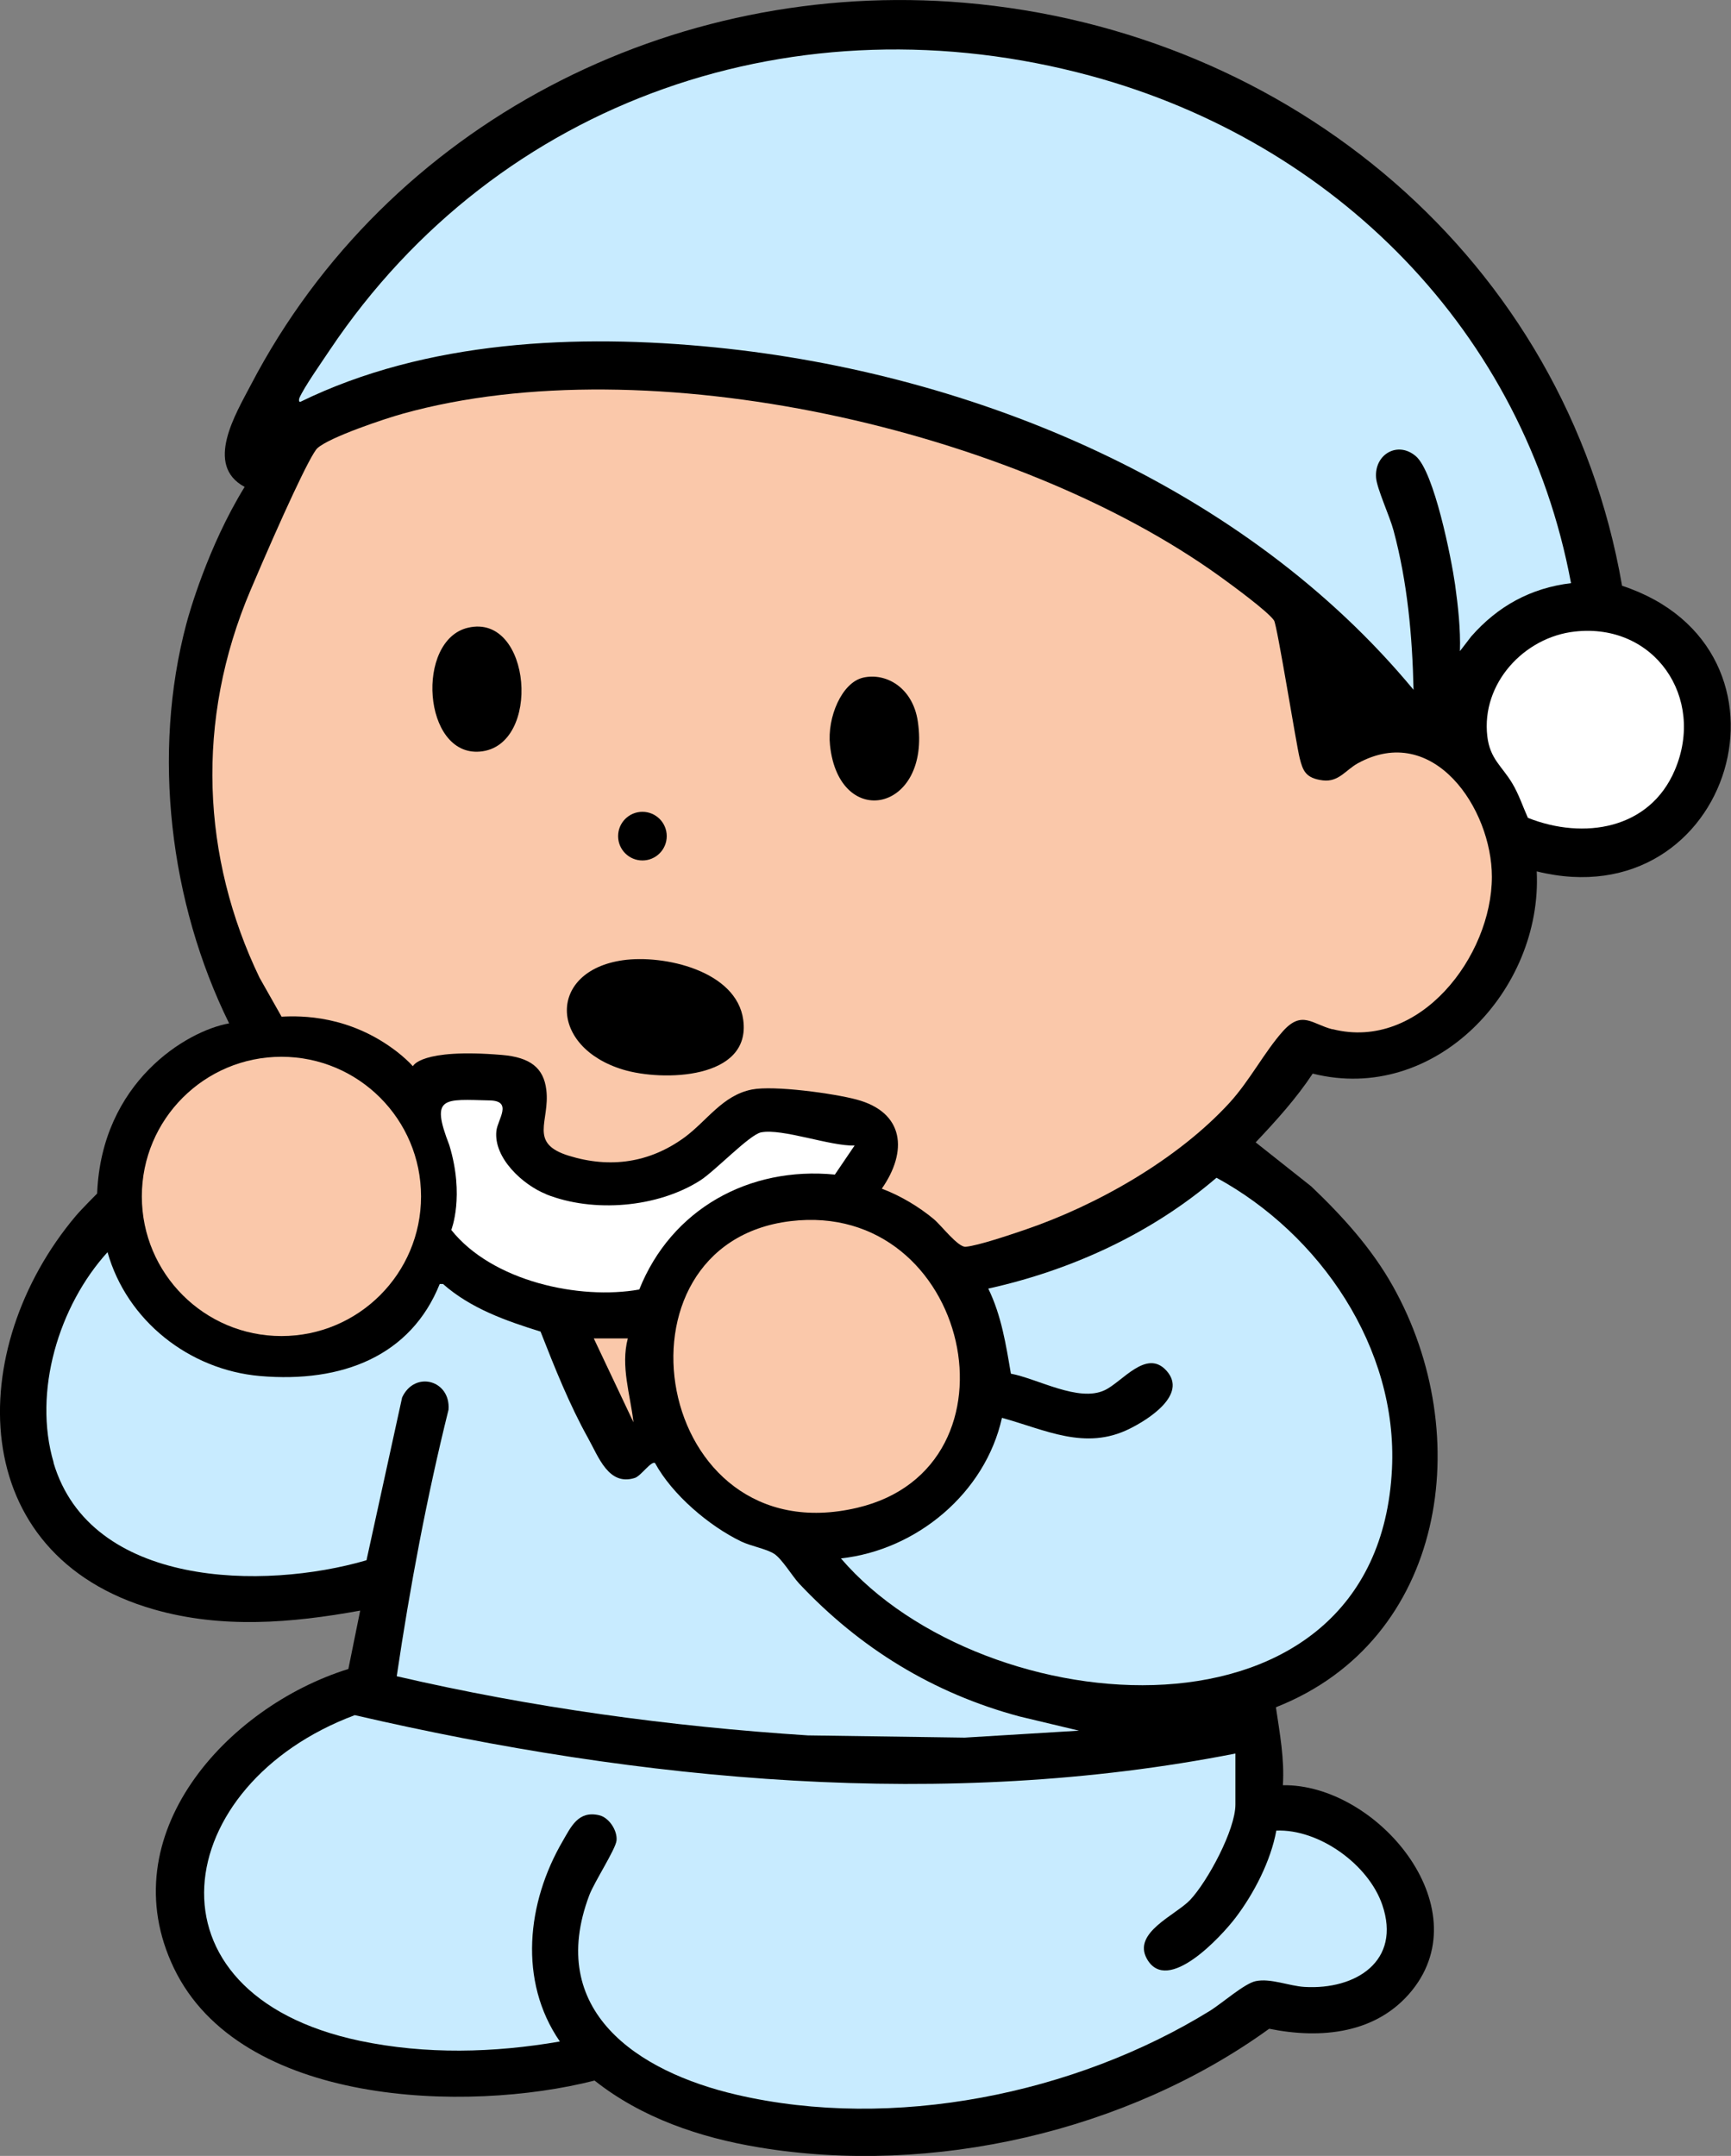
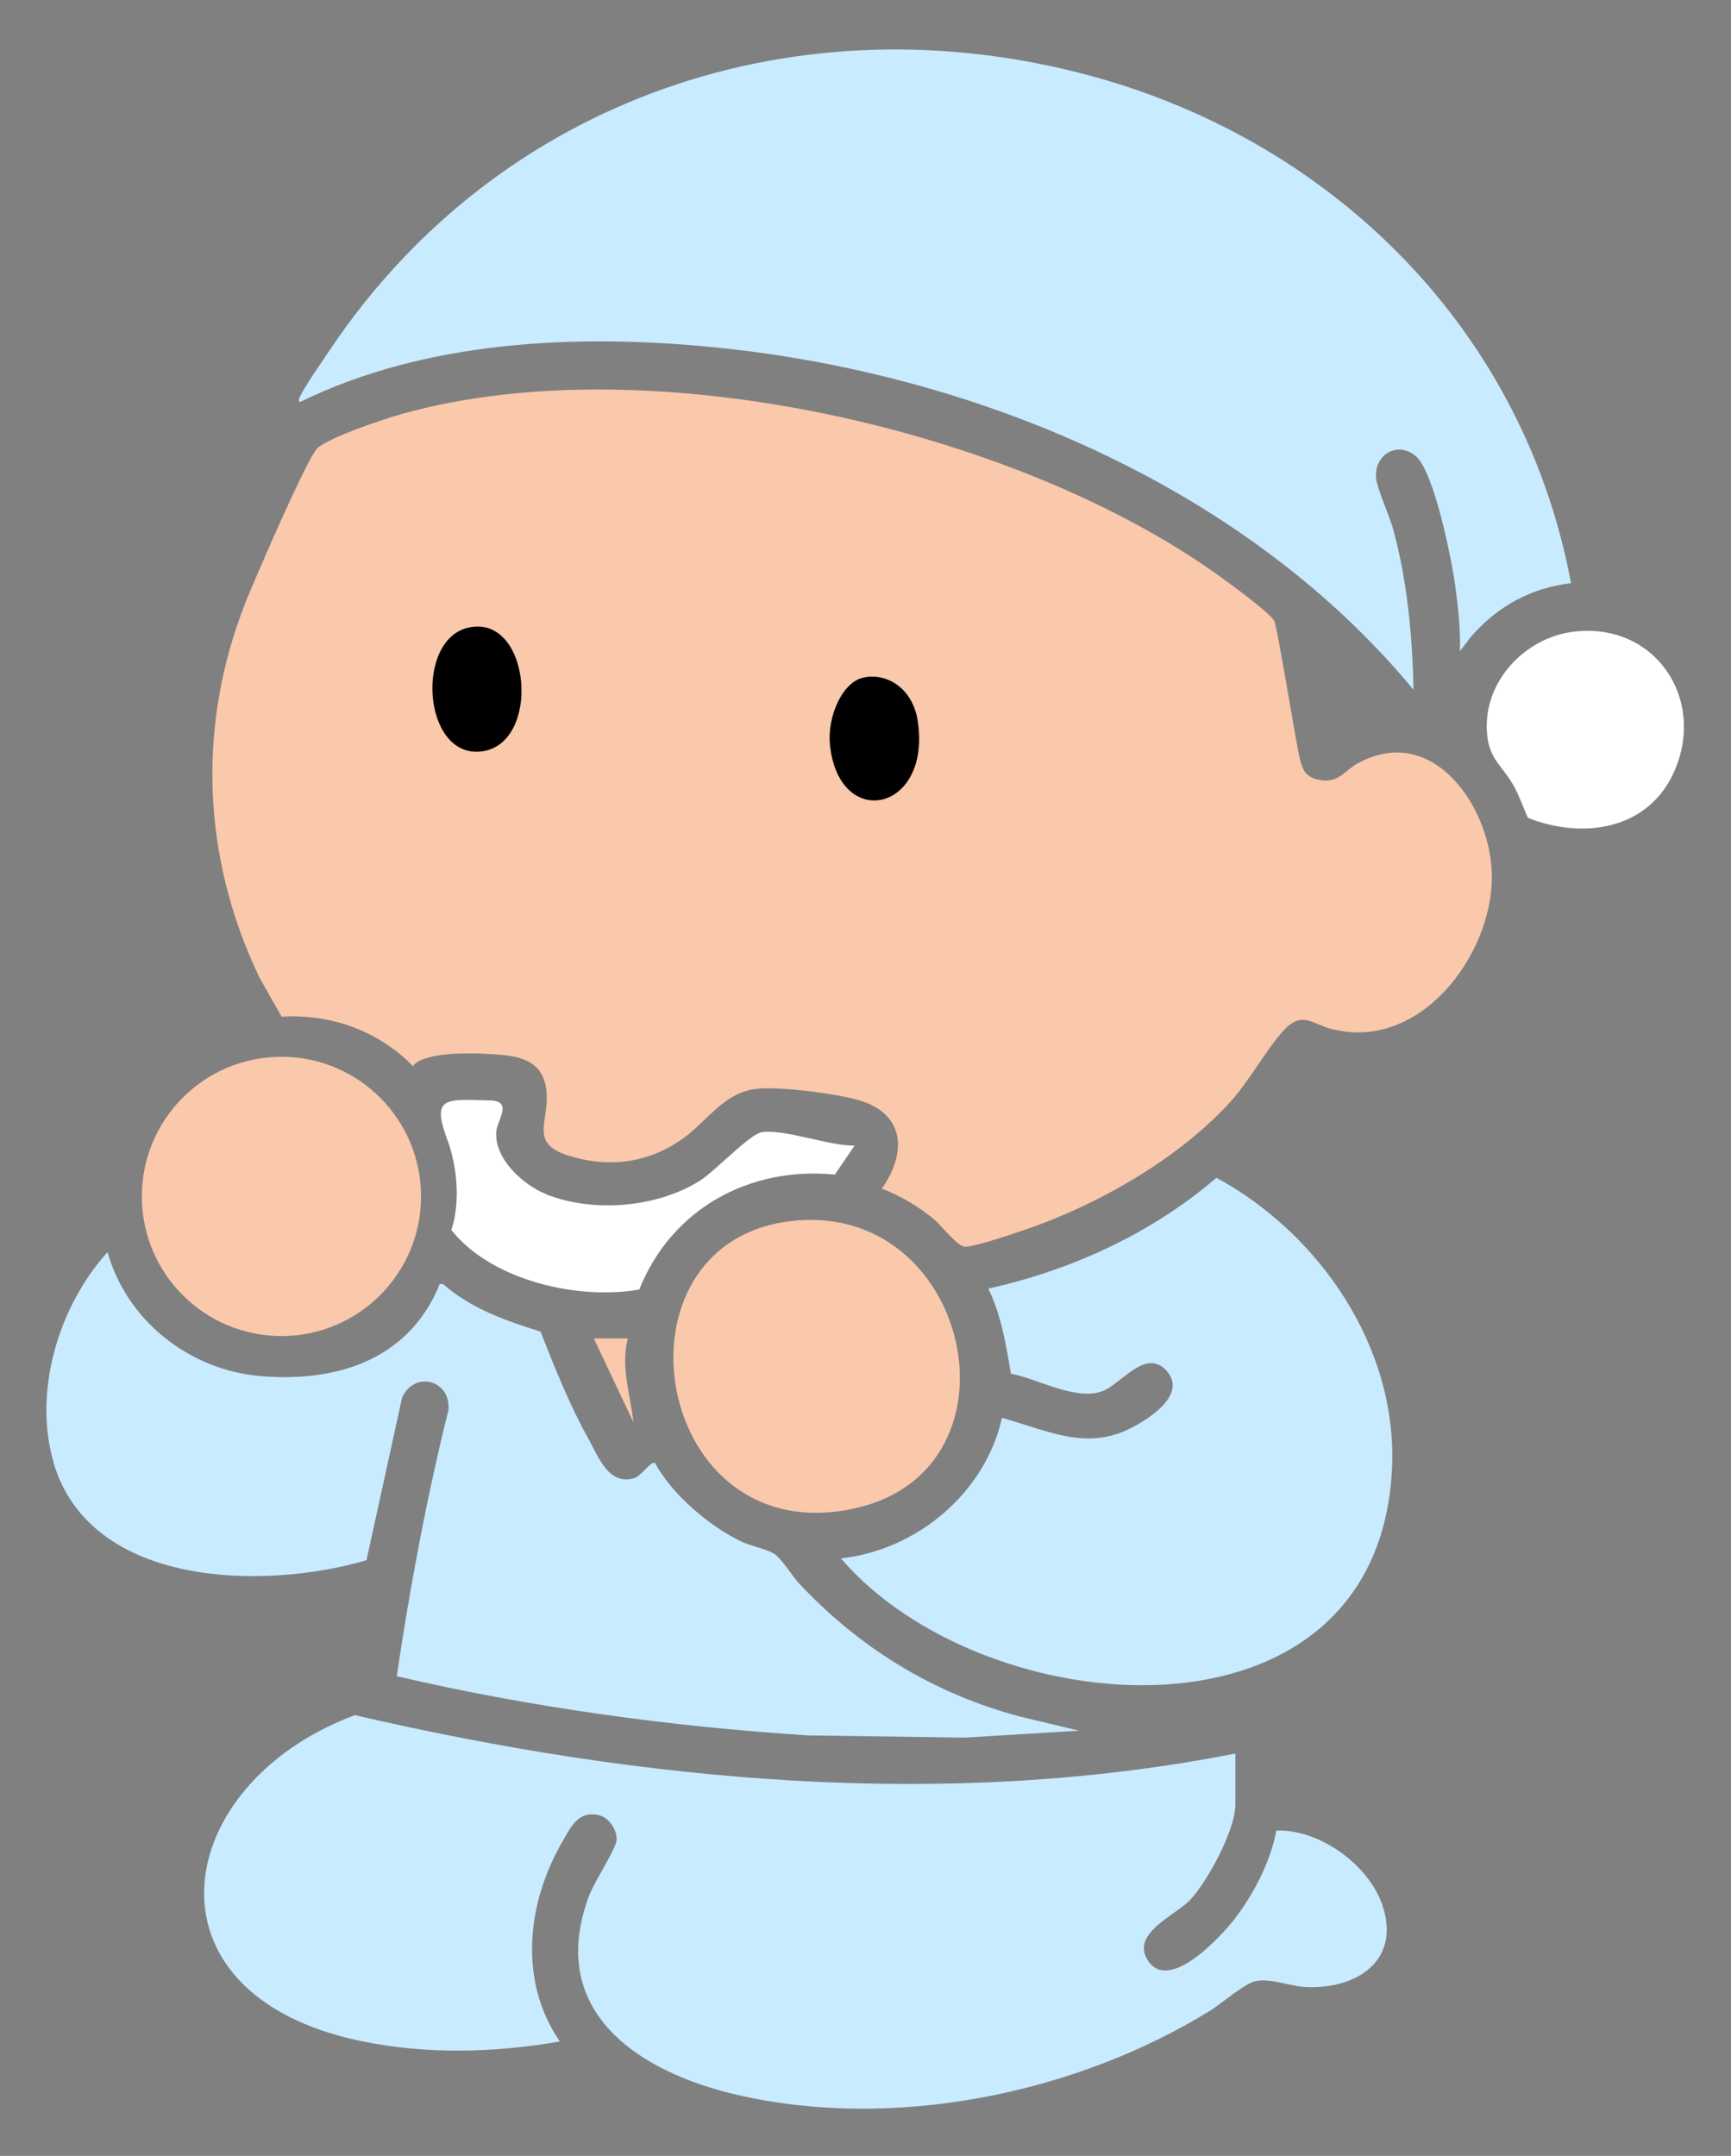
<svg xmlns="http://www.w3.org/2000/svg" id="_レイヤー_2" data-name="レイヤー 2" viewBox="0 0 131.68 163.96">
  <rect x="0" y="0" width="131.68" height="163.96" fill="#808080" stroke="none" />
  <defs>
    <style>
      .cls-1 {
        fill: #c8ebff;
      }

      .cls-2 {
        fill: #fac8aa;
      }

      .cls-3 {
        fill: #fff;
      }
    </style>
  </defs>
  <g id="_デザイン" data-name="デザイン">
    <g>
-       <path d="M123.39,44.53C119.09,19.72,98.13,2.32,73.37.21,51.14-1.68,29.48,9.39,19.1,29.24c-1.17,2.24-3.57,6.14-.49,7.79-2.82,4.58-4.26,9.75-4.43,10.4-2.63,9.86-1.28,21.21,3.25,30.4-3.24.57-9.71,4.47-10.04,12.94,0,0-1.21,1.21-1.63,1.71-8.47,10.06-8.49,25.79,5.95,29.92,5.18,1.48,10.46,1.04,15.69.09l-.9,4.44c-9.25,2.88-18.13,12.63-13.27,22.75,5.04,10.49,22.25,11.04,32,8.55,3.58,2.84,8.02,4.34,12.49,5.08,13.19,2.2,28.03-1.21,38.83-9.02,3.93.8,8.2.39,10.87-2.92,5.17-6.42-2.74-15.71-9.83-15.6.13-2-.24-3.96-.53-5.93,12.96-5.1,15.24-20.72,8.9-32.02-1.61-2.88-3.84-5.33-6.21-7.59l-4.23-3.35c1.56-1.65,3.09-3.34,4.34-5.23,9.32,2.34,17.49-6.36,17.04-15.38,14.87,3.68,21.02-16.94,6.47-21.73Z" />
      <path class="cls-1" d="M22.76,30.3c.37-.86,1.75-2.81,2.34-3.7C37.94,7.46,60.74-.26,82.98,5.77c18.59,5.05,32.96,19.44,36.53,38.58-3.07.37-5.57,1.75-7.59,4.05l-.86,1.12c.05-1.69-.14-3.39-.37-5.06-.28-1.98-1.59-8.58-2.99-9.77-1.39-1.18-3.16-.12-3.02,1.64.06.83,1.05,2.95,1.33,4.02,1.06,3.94,1.43,8.05,1.52,12.11-12.83-15.49-33.33-24.06-53.12-26.04-10.48-1.05-21.99-.54-31.56,4.14-.11.04-.13-.15-.08-.25Z" />
      <circle class="cls-2" cx="21.41" cy="90.99" r="10.62" />
      <path class="cls-1" d="M4.08,111.23c-1.59-5.38.39-11.92,4.1-16,1.47,5.21,6.21,8.95,11.6,9.42,6.27.54,11.48-1.54,13.67-7h.25c2.11,1.86,4.78,2.8,7.42,3.62,1.08,2.75,2.18,5.52,3.62,8.11.8,1.43,1.56,3.65,3.55,3.02.46-.14,1.25-1.32,1.54-1.13,1.31,2.4,4.09,4.77,6.55,5.96.75.36,1.92.56,2.51.94.59.38,1.36,1.67,1.89,2.25,4.63,4.93,10.21,8.36,16.78,10.12l4.52,1.08-8.7.53-11.92-.17c-10.53-.68-21.02-2.12-31.28-4.5,1.01-6.81,2.28-13.59,3.94-20.27.17-2.25-2.57-3-3.53-.93l-2.71,12.38c-7.83,2.29-20.99,2.08-23.81-7.42Z" />
      <path class="cls-3" d="M41.55,90.83c3.58,1.42,8.46,1.02,11.71-1.05,1.12-.71,3.75-3.48,4.63-3.66,1.62-.32,5.27,1.06,7.12,1l-1.5,2.21c-6.53-.64-12.44,2.63-14.88,8.74-4.53.81-11.18-.61-14.3-4.53,0,0,1.03-2.57-.15-6.45-1.46-3.76-.42-3.48,3.08-3.4,1.77.04.6,1.44.5,2.32-.22,2.06,2.02,4.11,3.79,4.81Z" />
      <path class="cls-2" d="M65.21,114.67c-15.53,3.66-19.41-20.08-5.07-21.8,13.65-1.64,18.16,18.72,5.07,21.8Z" />
      <path class="cls-2" d="M48.19,108.17l-3.02-6.38h2.59c-.56,2.11.19,4.28.43,6.38Z" />
      <path class="cls-1" d="M97.09,139.22c3.26-.13,7.01,2.58,8.06,5.64,1.47,4.28-2.01,6.48-5.91,6.25-1.18-.07-2.59-.68-3.72-.44-.85.18-2.56,1.68-3.45,2.24-10.3,6.36-24.15,9.16-36.03,6.4-7.55-1.75-14.53-6.39-11.21-15.18.38-1,2-3.49,2.07-4.15.08-.76-.57-1.76-1.33-1.93-1.58-.36-2.12.86-2.77,1.98-2.72,4.66-3.38,10.63-.21,15.23-5.03.87-10.19,1-15.21-.05-17.02-3.59-14.42-19.53-.39-24.77,21.77,5.04,44.91,7.26,66.99,2.92v3.88c0,1.92-2.11,5.83-3.44,7.25-1.11,1.17-4.42,2.49-3.29,4.49,1.56,2.76,5.67-1.73,6.73-3.12,1.41-1.85,2.69-4.33,3.11-6.63Z" />
      <path class="cls-1" d="M105.89,111.71c-1.07,21.95-31.02,19.52-41.92,6.81,5.76-.63,10.98-4.97,12.25-10.69,3.32.91,6.33,2.51,9.71.83,1.38-.68,4.43-2.58,2.82-4.4-1.53-1.73-3.38.85-4.72,1.47-1.99.93-5.07-.87-7.13-1.26-.38-2.23-.72-4.42-1.72-6.47,6.33-1.4,12.43-4.2,17.36-8.43,7.87,4.28,13.8,12.93,13.35,22.14Z" />
      <path class="cls-2" d="M101.36,78.28c-1.54-.39-2.31-1.47-3.76.14-1.39,1.55-2.52,3.75-4.05,5.43-3.95,4.32-10.12,7.83-15.65,9.7-1.04.35-3.46,1.18-4.44,1.27-.58.05-1.86-1.63-2.41-2.09-1.13-.95-2.58-1.81-3.97-2.33,1.98-2.83,1.73-5.81-1.93-6.78-1.71-.46-6.28-1.09-7.95-.76-2.24.44-3.42,2.39-5.14,3.65-2.64,1.92-5.63,2.36-8.78,1.39-3.12-.96-1.43-2.62-1.72-5.01-.2-1.67-1.22-2.48-3.38-2.66-6.23-.52-6.77.86-6.77.86-.29-.33-.78-.77-1.22-1.11-3.59-2.77-7.27-2.74-8.77-2.66,0,0-1.56-2.76-1.68-2.97-4.38-9.1-4.91-19.54-.68-29.47,2.39-5.62,4.56-10.31,5.08-10.79.91-.84,5.16-2.26,6.51-2.63,18.64-5.19,46.58,1.14,62.18,12.4.82.59,3.64,2.65,4.09,3.33.24.37,1.69,9.44,1.95,10.47.24.94.44,1.53,1.77,1.69,1.2.14,1.74-.8,2.65-1.3,5.76-3.16,10.2,3.46,10.2,8.63,0,6.03-5.5,13.27-12.12,11.59Z" />
      <path class="cls-3" d="M127.41,58.56c-1.92,4.53-6.94,5.32-11.18,3.64-.39-.87-.69-1.79-1.18-2.61-.79-1.33-1.71-1.86-1.91-3.61-.46-4,2.8-7.53,6.67-7.95,6.05-.67,9.94,5.03,7.6,10.53Z" />
-       <path d="M47.37,73.03c3.12-.45,8.67.79,9.17,4.54.61,4.54-6.15,4.68-9.13,3.78-5.68-1.71-5.74-7.5-.04-8.32Z" />
-       <path d="M65.64,51.54c1.76-.41,3.8.75,4.18,3.33,1.02,6.9-5.99,8.32-6.68,1.81-.23-2.12.9-4.77,2.51-5.14Z" />
+       <path d="M65.64,51.54c1.76-.41,3.8.75,4.18,3.33,1.02,6.9-5.99,8.32-6.68,1.81-.23-2.12.9-4.77,2.51-5.14" />
      <path d="M35.6,47.74c4.84-1.14,5.64,9.02.91,9.42-4.36.37-4.92-8.48-.91-9.42Z" />
-       <circle cx="48.87" cy="63.59" r="1.85" />
    </g>
  </g>
</svg>